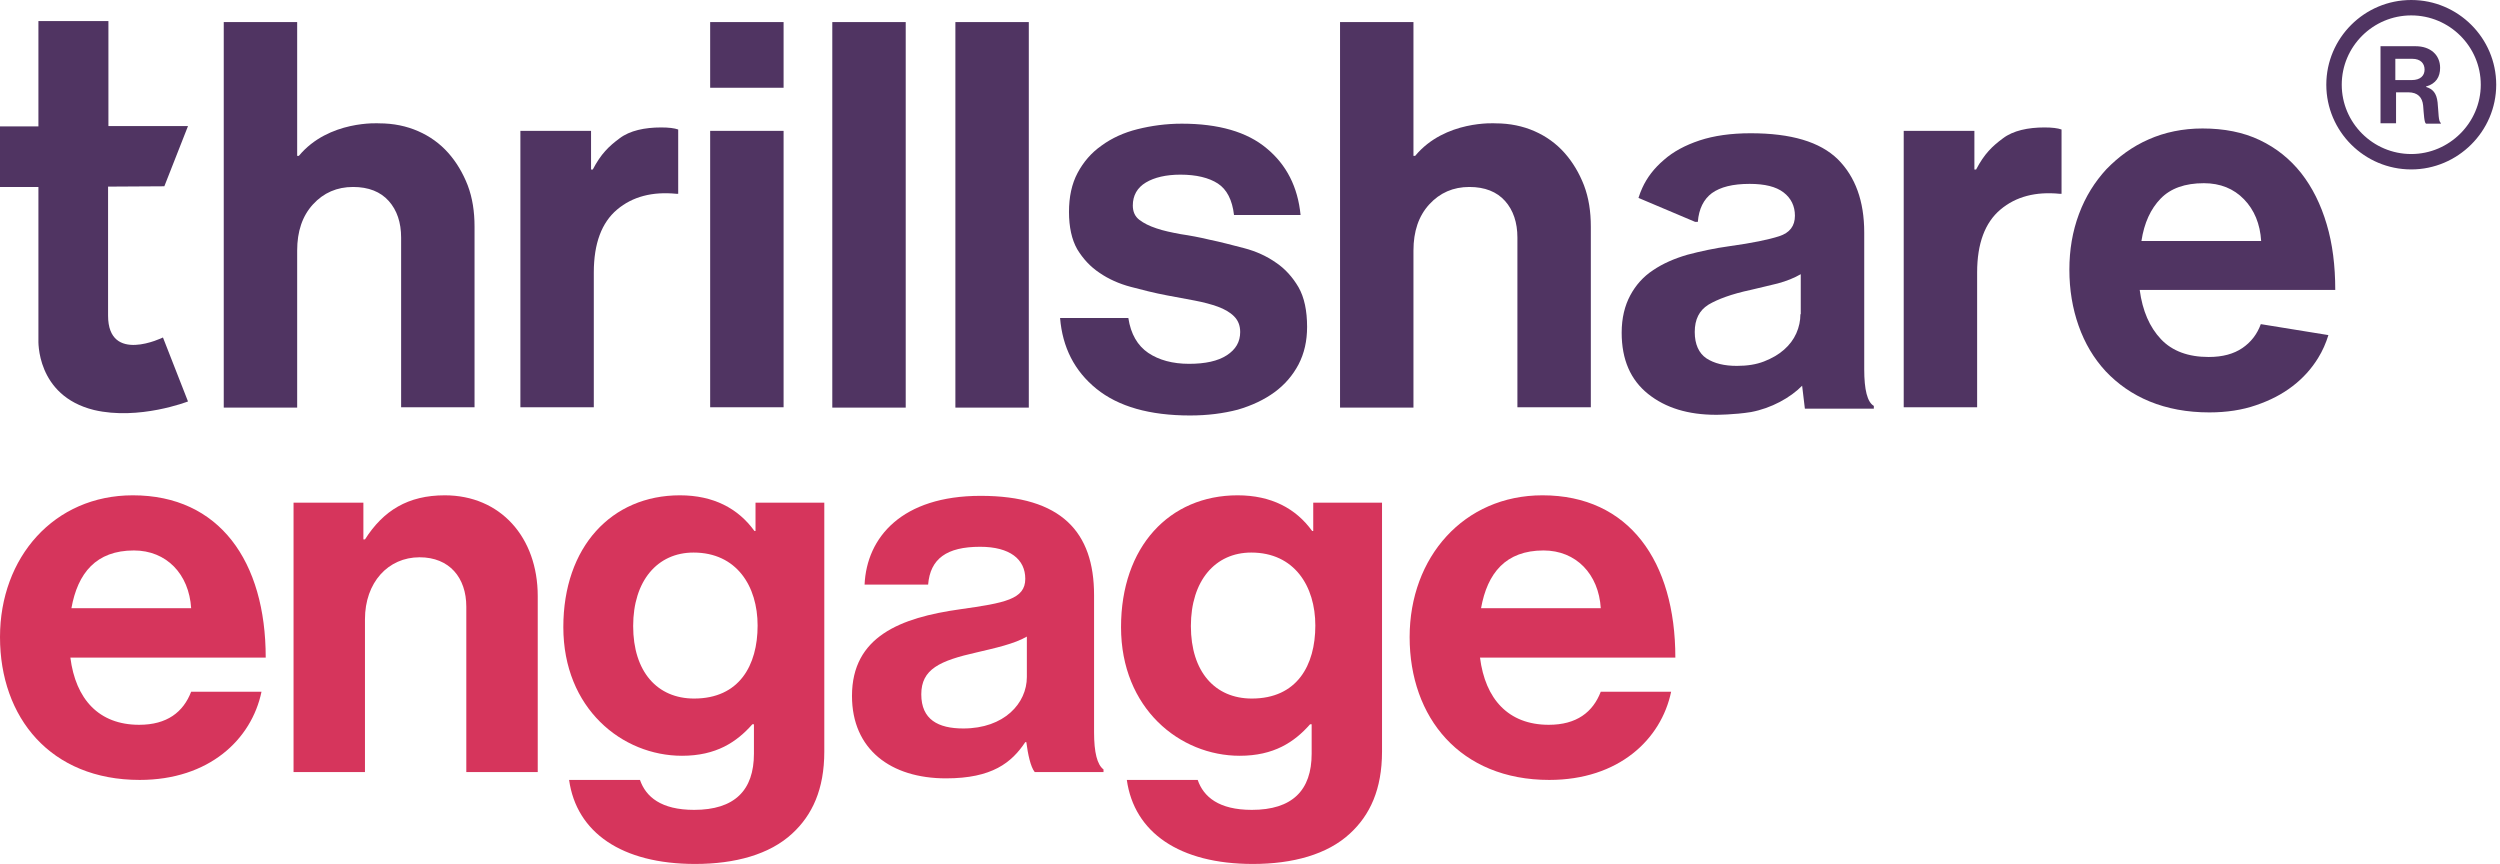
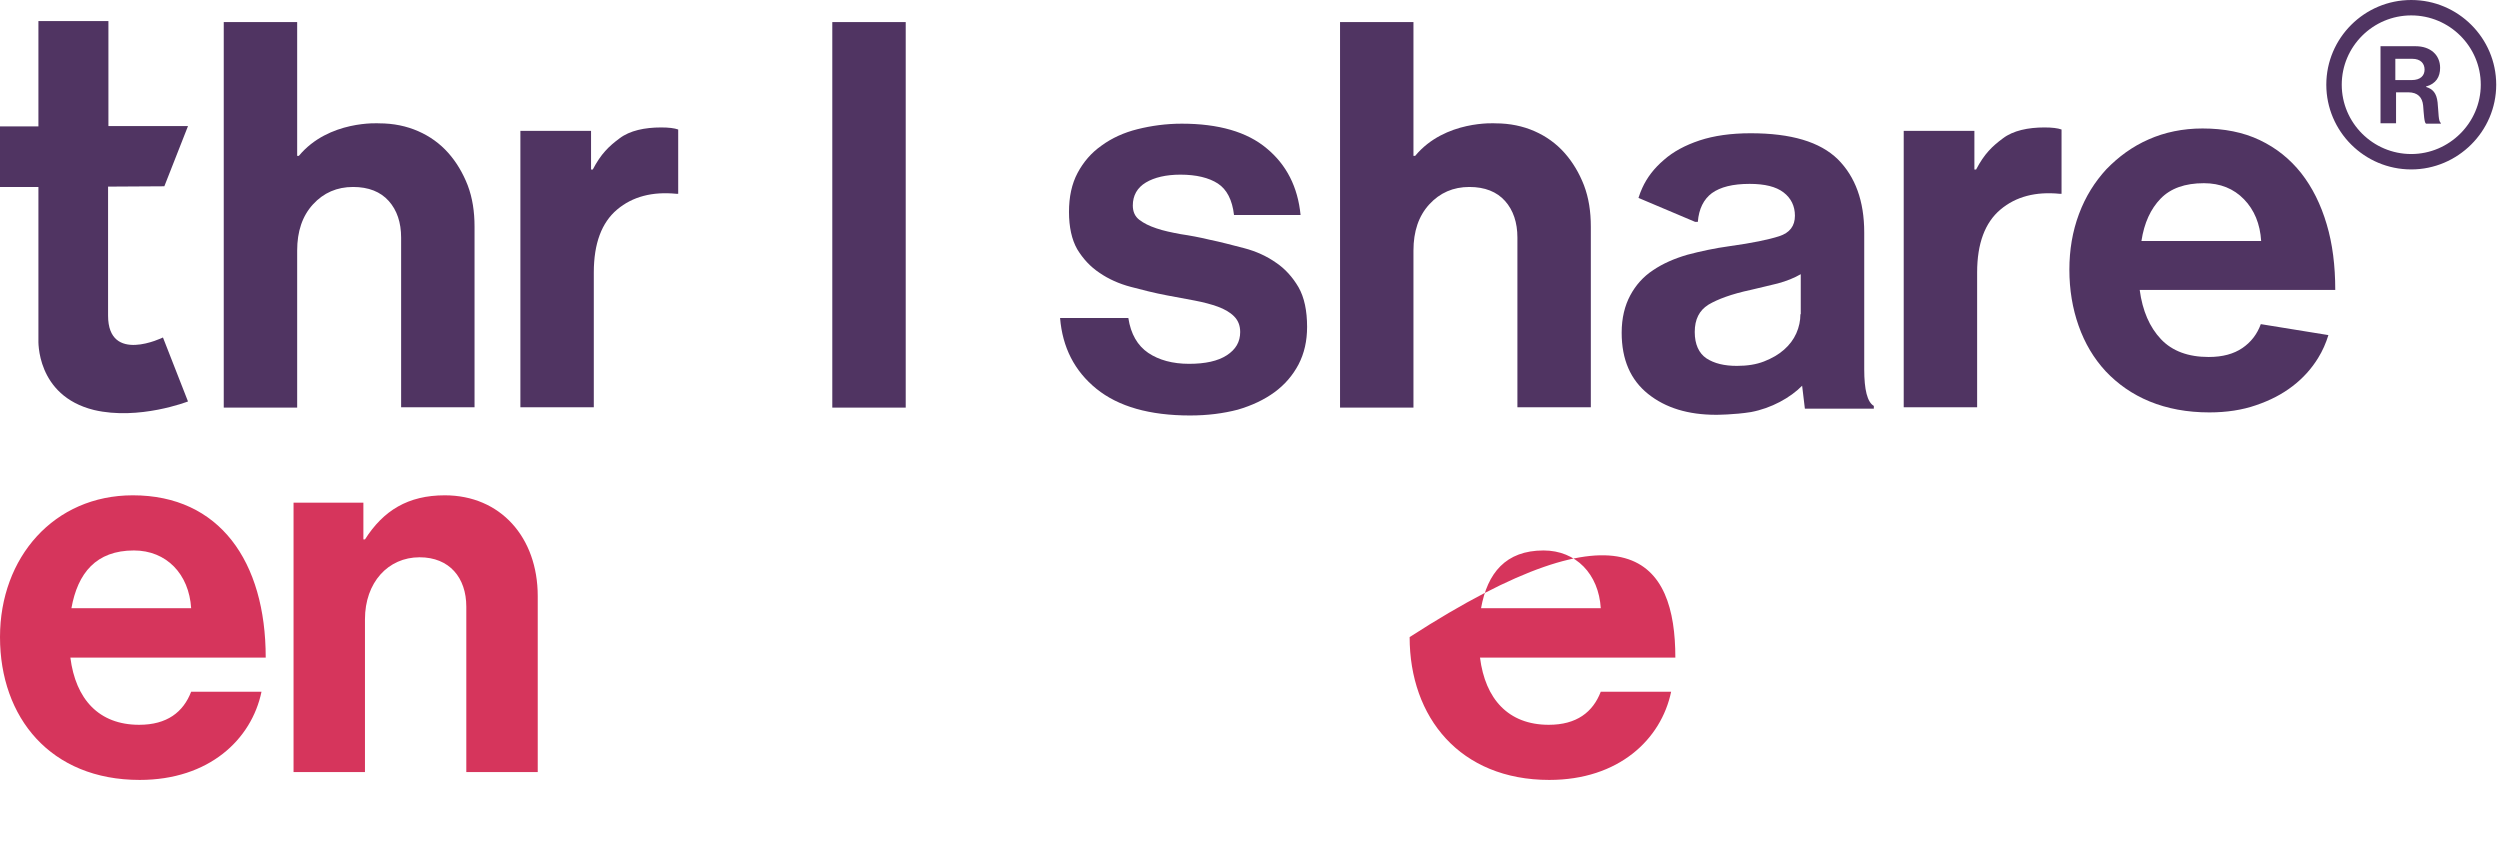
<svg xmlns="http://www.w3.org/2000/svg" width="136" height="47" viewBox="0 0 136 47" fill="none">
  <path d="M20.626 6.71C21.41 6.71 22.119 6.859 22.754 7.138C23.389 7.417 23.93 7.808 24.378 8.31C24.826 8.812 25.18 9.408 25.442 10.078C25.703 10.767 25.815 11.511 25.815 12.33V22.155H21.821V12.925C21.821 12.106 21.597 11.436 21.149 10.934C20.701 10.431 20.048 10.171 19.208 10.171C18.331 10.171 17.603 10.487 17.024 11.12C16.446 11.753 16.166 12.59 16.166 13.632V22.174H12.172V1.201H16.166V8.478H16.259C17.883 6.524 20.626 6.71 20.626 6.71Z" fill="#503462" />
  <path d="M81.353 6.71C82.137 6.71 82.846 6.859 83.481 7.138C84.115 7.417 84.656 7.808 85.104 8.31C85.552 8.812 85.907 9.408 86.168 10.078C86.429 10.767 86.541 11.511 86.541 12.33V22.155H82.547V12.925C82.547 12.106 82.323 11.436 81.876 10.934C81.428 10.431 80.774 10.171 79.934 10.171C79.057 10.171 78.329 10.487 77.751 11.12C77.172 11.753 76.892 12.59 76.892 13.632V22.174H72.898V1.201H76.892V8.478H76.986C78.609 6.524 81.353 6.71 81.353 6.71Z" fill="#503462" />
  <path d="M32.153 9.222H32.247C32.694 8.366 33.124 7.956 33.702 7.528C34.262 7.1 35.083 6.933 35.961 6.933C36.371 6.933 36.688 6.97 36.894 7.045V10.543H36.8C35.494 10.413 34.411 10.692 33.572 11.399C32.732 12.106 32.303 13.242 32.303 14.823V22.155H28.309V7.119H32.153V9.222Z" fill="#503462" />
  <path d="M107.407 9.222H107.5C107.948 8.366 108.378 7.956 108.956 7.528C109.516 7.1 110.337 6.933 111.214 6.933C111.625 6.933 111.942 6.97 112.148 7.045V10.543H112.054C110.748 10.413 109.665 10.692 108.826 11.399C107.986 12.106 107.556 13.242 107.556 14.823V22.155H103.562V7.119H107.407V9.222Z" fill="#503462" />
-   <path d="M38.633 1.201H42.627V4.774H38.633V1.201ZM38.633 7.119H42.627V22.155H38.633V7.119Z" fill="#503462" />
  <path d="M45.277 1.201H49.271V22.174H45.277V1.201Z" fill="#503462" />
-   <path d="M51.973 1.201H55.967V22.174H51.973V1.201Z" fill="#503462" />
  <path d="M64.741 22.602C62.539 22.602 60.841 22.118 59.646 21.151C58.452 20.183 57.799 18.899 57.668 17.299H61.382C61.513 18.173 61.886 18.806 62.464 19.197C63.043 19.587 63.79 19.792 64.685 19.792C65.563 19.792 66.253 19.643 66.738 19.327C67.224 19.011 67.466 18.601 67.466 18.061C67.466 17.708 67.354 17.429 67.13 17.205C66.906 16.982 66.608 16.815 66.253 16.684C65.898 16.554 65.469 16.442 64.984 16.349C64.499 16.256 64.013 16.163 63.491 16.07C62.8 15.94 62.147 15.773 61.513 15.605C60.878 15.438 60.3 15.177 59.814 14.842C59.31 14.507 58.918 14.079 58.601 13.558C58.303 13.037 58.153 12.348 58.153 11.53C58.153 10.711 58.303 10.004 58.62 9.408C58.937 8.813 59.366 8.31 59.926 7.919C60.486 7.51 61.139 7.212 61.886 7.026C62.632 6.84 63.435 6.728 64.293 6.728C66.29 6.728 67.84 7.175 68.903 8.068C69.986 8.962 70.602 10.171 70.751 11.697H67.13C67.037 10.878 66.738 10.301 66.253 9.985C65.768 9.669 65.077 9.501 64.219 9.501C63.435 9.501 62.8 9.65 62.334 9.929C61.867 10.208 61.625 10.636 61.625 11.176C61.625 11.511 61.737 11.771 61.979 11.958C62.222 12.144 62.52 12.293 62.912 12.423C63.286 12.553 63.734 12.646 64.237 12.739C64.741 12.814 65.245 12.907 65.787 13.037C66.421 13.167 67.037 13.335 67.69 13.502C68.325 13.67 68.903 13.93 69.407 14.284C69.911 14.619 70.322 15.084 70.639 15.624C70.956 16.182 71.106 16.908 71.106 17.782C71.106 18.545 70.956 19.215 70.639 19.829C70.322 20.425 69.892 20.927 69.333 21.337C68.773 21.746 68.101 22.062 67.336 22.286C66.552 22.49 65.693 22.602 64.741 22.602Z" fill="#503462" />
  <path d="M122.988 17.633C122.783 18.192 122.447 18.62 121.981 18.936C121.514 19.252 120.917 19.42 120.152 19.42C119.05 19.42 118.173 19.104 117.557 18.452C116.941 17.801 116.55 16.908 116.4 15.773H127.038C127.038 14.451 126.889 13.26 126.572 12.2C126.254 11.12 125.788 10.19 125.191 9.427C124.575 8.645 123.828 8.05 122.932 7.622C122.037 7.194 120.991 6.989 119.816 6.989C118.752 6.989 117.763 7.194 116.885 7.584C115.99 7.975 115.243 8.533 114.59 9.203C113.955 9.892 113.451 10.692 113.097 11.641C112.742 12.59 112.574 13.595 112.574 14.675C112.574 15.754 112.742 16.777 113.078 17.726C113.414 18.675 113.899 19.494 114.553 20.201C115.206 20.89 115.99 21.448 116.941 21.839C117.893 22.23 118.976 22.435 120.189 22.435C121.122 22.435 121.981 22.304 122.727 22.044C123.492 21.783 124.146 21.448 124.724 21.002C125.284 20.574 125.751 20.053 126.105 19.476C126.348 19.085 126.534 18.657 126.665 18.229L122.988 17.633ZM117.539 10.804C118.08 10.245 118.864 9.966 119.89 9.966C120.786 9.966 121.514 10.264 122.074 10.841C122.634 11.418 122.951 12.181 123.007 13.111H116.494C116.643 12.125 116.997 11.362 117.539 10.804Z" fill="#503462" />
  <path d="M2.09 1.146V6.877H0V10.171H2.09V18.489C2.09 18.489 1.941 21.523 5.114 22.304C7.559 22.881 10.227 21.839 10.227 21.839L8.865 18.359C8.865 18.359 5.879 19.829 5.879 17.168C5.879 14.395 5.879 10.152 5.879 10.152L8.94 10.134L10.227 6.859H5.898V1.146H2.09Z" fill="#503462" />
  <path d="M101.414 20.09V12.646C101.414 10.934 100.928 9.613 99.977 8.664C99.006 7.715 97.438 7.249 95.236 7.249C94.172 7.249 93.239 7.38 92.455 7.64C91.671 7.901 91.018 8.254 90.514 8.701C89.992 9.147 89.6 9.65 89.339 10.227C89.264 10.394 89.189 10.58 89.133 10.766L92.213 12.069H92.362C92.418 11.362 92.679 10.841 93.127 10.506C93.594 10.171 94.266 10.003 95.18 10.003C96.001 10.003 96.617 10.152 97.028 10.469C97.438 10.785 97.644 11.213 97.644 11.734C97.644 12.292 97.364 12.665 96.785 12.851C96.207 13.037 95.311 13.223 94.098 13.39C93.276 13.502 92.511 13.669 91.802 13.856C91.093 14.06 90.458 14.339 89.936 14.693C89.394 15.047 88.984 15.512 88.685 16.07C88.387 16.628 88.219 17.298 88.219 18.099C88.219 19.569 88.704 20.667 89.656 21.43C90.608 22.192 91.839 22.565 93.351 22.565C93.351 22.565 94.34 22.565 95.255 22.416C96.356 22.211 97.401 21.634 98.036 20.983L98.185 22.23H101.936V22.081C101.582 21.876 101.414 21.206 101.414 20.09ZM97.942 17.094C97.942 17.447 97.868 17.801 97.718 18.136C97.569 18.471 97.345 18.768 97.046 19.029C96.748 19.29 96.393 19.494 95.964 19.662C95.535 19.829 95.049 19.904 94.49 19.904C93.799 19.904 93.258 19.773 92.829 19.494C92.418 19.215 92.194 18.731 92.194 18.061C92.194 17.373 92.437 16.889 92.941 16.573C93.445 16.275 94.191 15.996 95.236 15.772C95.74 15.661 96.225 15.53 96.711 15.419C97.196 15.289 97.606 15.121 97.961 14.916V17.094H97.942Z" fill="#503462" />
  <path d="M129.5 2.514H131.406C132.212 2.514 132.742 2.984 132.742 3.689C132.742 4.179 132.526 4.551 131.976 4.708V4.728C132.349 4.845 132.546 5.061 132.605 5.57C132.664 6.158 132.644 6.609 132.782 6.687V6.726H131.976C131.878 6.687 131.858 6.217 131.819 5.747C131.779 5.296 131.524 5.022 131.013 5.022H130.345V6.707H129.5V2.514ZM130.325 4.355H131.21C131.662 4.355 131.897 4.12 131.897 3.787C131.897 3.454 131.681 3.199 131.229 3.199H130.306V4.355H130.325Z" fill="#503462" />
  <path fill-rule="evenodd" clip-rule="evenodd" d="M127.391 4.608C127.391 6.685 129.09 8.379 131.172 8.379C133.237 8.379 134.954 6.683 134.954 4.608C134.954 2.531 133.255 0.838 131.172 0.838C129.09 0.838 127.391 2.531 127.391 4.608ZM126.551 4.608C126.551 7.148 128.625 9.217 131.172 9.217C133.699 9.217 135.794 7.148 135.794 4.608C135.794 2.069 133.72 0 131.172 0C128.625 0 126.551 2.069 126.551 4.608Z" fill="#503462" />
-   <path d="M84.282 42.428C79.426 42.428 76.684 39.029 76.684 34.658C76.684 30.316 79.626 26.945 83.911 26.945C88.625 26.945 91.139 30.544 91.139 35.772H80.512C80.797 38.029 82.054 39.429 84.254 39.429C85.768 39.429 86.653 38.743 87.082 37.629H90.91C90.367 40.229 88.053 42.428 84.282 42.428ZM83.968 29.945C81.911 29.945 80.912 31.173 80.569 33.087H87.082C86.968 31.23 85.739 29.945 83.968 29.945Z" fill="#D6355C" />
-   <path d="M68.155 46.999C64.155 46.999 61.699 45.285 61.299 42.428H65.155C65.469 43.343 66.298 44.057 68.098 44.057C70.297 44.057 71.354 43 71.354 41V39.4H71.269C70.412 40.372 69.297 41.114 67.441 41.114C64.184 41.114 60.984 38.543 60.984 34.115C60.984 29.745 63.613 26.945 67.326 26.945C69.155 26.945 70.497 27.659 71.383 28.888H71.44V27.345H75.182V40.886C75.182 42.943 74.525 44.343 73.44 45.342C72.211 46.485 70.326 46.999 68.155 46.999ZM68.098 38.001C70.554 38.001 71.554 36.201 71.554 34.03C71.554 31.887 70.412 30.059 68.069 30.059C66.098 30.059 64.784 31.602 64.784 34.058C64.784 36.544 66.098 38.001 68.098 38.001Z" fill="#D6355C" />
-   <path d="M56.289 42C56.06 41.714 55.918 41.029 55.832 40.372H55.775C55.032 41.486 53.975 42.343 51.461 42.343C48.462 42.343 46.348 40.772 46.348 37.858C46.348 34.63 48.976 33.601 52.233 33.144C54.661 32.801 55.775 32.601 55.775 31.487C55.775 30.43 54.946 29.745 53.318 29.745C51.49 29.745 50.604 30.402 50.49 31.802H47.033C47.148 29.23 49.062 26.974 53.347 26.974C57.746 26.974 59.517 28.945 59.517 32.373V39.829C59.517 40.943 59.688 41.6 60.031 41.857V42H56.289ZM52.404 39.629C54.632 39.629 55.861 38.258 55.861 36.829V34.63C55.175 35.03 54.118 35.258 53.147 35.487C51.118 35.944 50.118 36.401 50.118 37.772C50.118 39.143 51.033 39.629 52.404 39.629Z" fill="#D6355C" />
-   <path d="M37.815 46.999C33.816 46.999 31.359 45.285 30.959 42.428H34.815C35.13 43.343 35.958 44.057 37.758 44.057C39.957 44.057 41.014 43 41.014 41V39.4H40.929C40.072 40.372 38.958 41.114 37.101 41.114C33.844 41.114 30.645 38.543 30.645 34.115C30.645 29.745 33.273 26.945 36.986 26.945C38.815 26.945 40.157 27.659 41.043 28.888H41.1V27.345H44.842V40.886C44.842 42.943 44.185 44.343 43.1 45.342C41.871 46.485 39.986 46.999 37.815 46.999ZM37.758 38.001C40.215 38.001 41.214 36.201 41.214 34.03C41.214 31.887 40.072 30.059 37.729 30.059C35.758 30.059 34.444 31.602 34.444 34.058C34.444 36.544 35.758 38.001 37.758 38.001Z" fill="#D6355C" />
+   <path d="M84.282 42.428C79.426 42.428 76.684 39.029 76.684 34.658C88.625 26.945 91.139 30.544 91.139 35.772H80.512C80.797 38.029 82.054 39.429 84.254 39.429C85.768 39.429 86.653 38.743 87.082 37.629H90.91C90.367 40.229 88.053 42.428 84.282 42.428ZM83.968 29.945C81.911 29.945 80.912 31.173 80.569 33.087H87.082C86.968 31.23 85.739 29.945 83.968 29.945Z" fill="#D6355C" />
  <path d="M19.768 27.345V29.345H19.854C20.854 27.773 22.196 26.945 24.196 26.945C27.224 26.945 29.253 29.23 29.253 32.43V42H25.367V33.001C25.367 31.43 24.453 30.316 22.825 30.316C21.111 30.316 19.854 31.687 19.854 33.687V42H15.969V27.345H19.768Z" fill="#D6355C" />
  <path d="M7.599 42.428C2.742 42.428 0 39.029 0 34.658C0 30.316 2.942 26.945 7.228 26.945C11.941 26.945 14.455 30.544 14.455 35.772H3.828C4.114 38.029 5.371 39.429 7.57 39.429C9.084 39.429 9.97 38.743 10.399 37.629H14.226C13.684 40.229 11.37 42.428 7.599 42.428ZM7.285 29.945C5.228 29.945 4.228 31.173 3.885 33.087H10.399C10.284 31.23 9.056 29.945 7.285 29.945Z" fill="#D6355C" />
</svg>